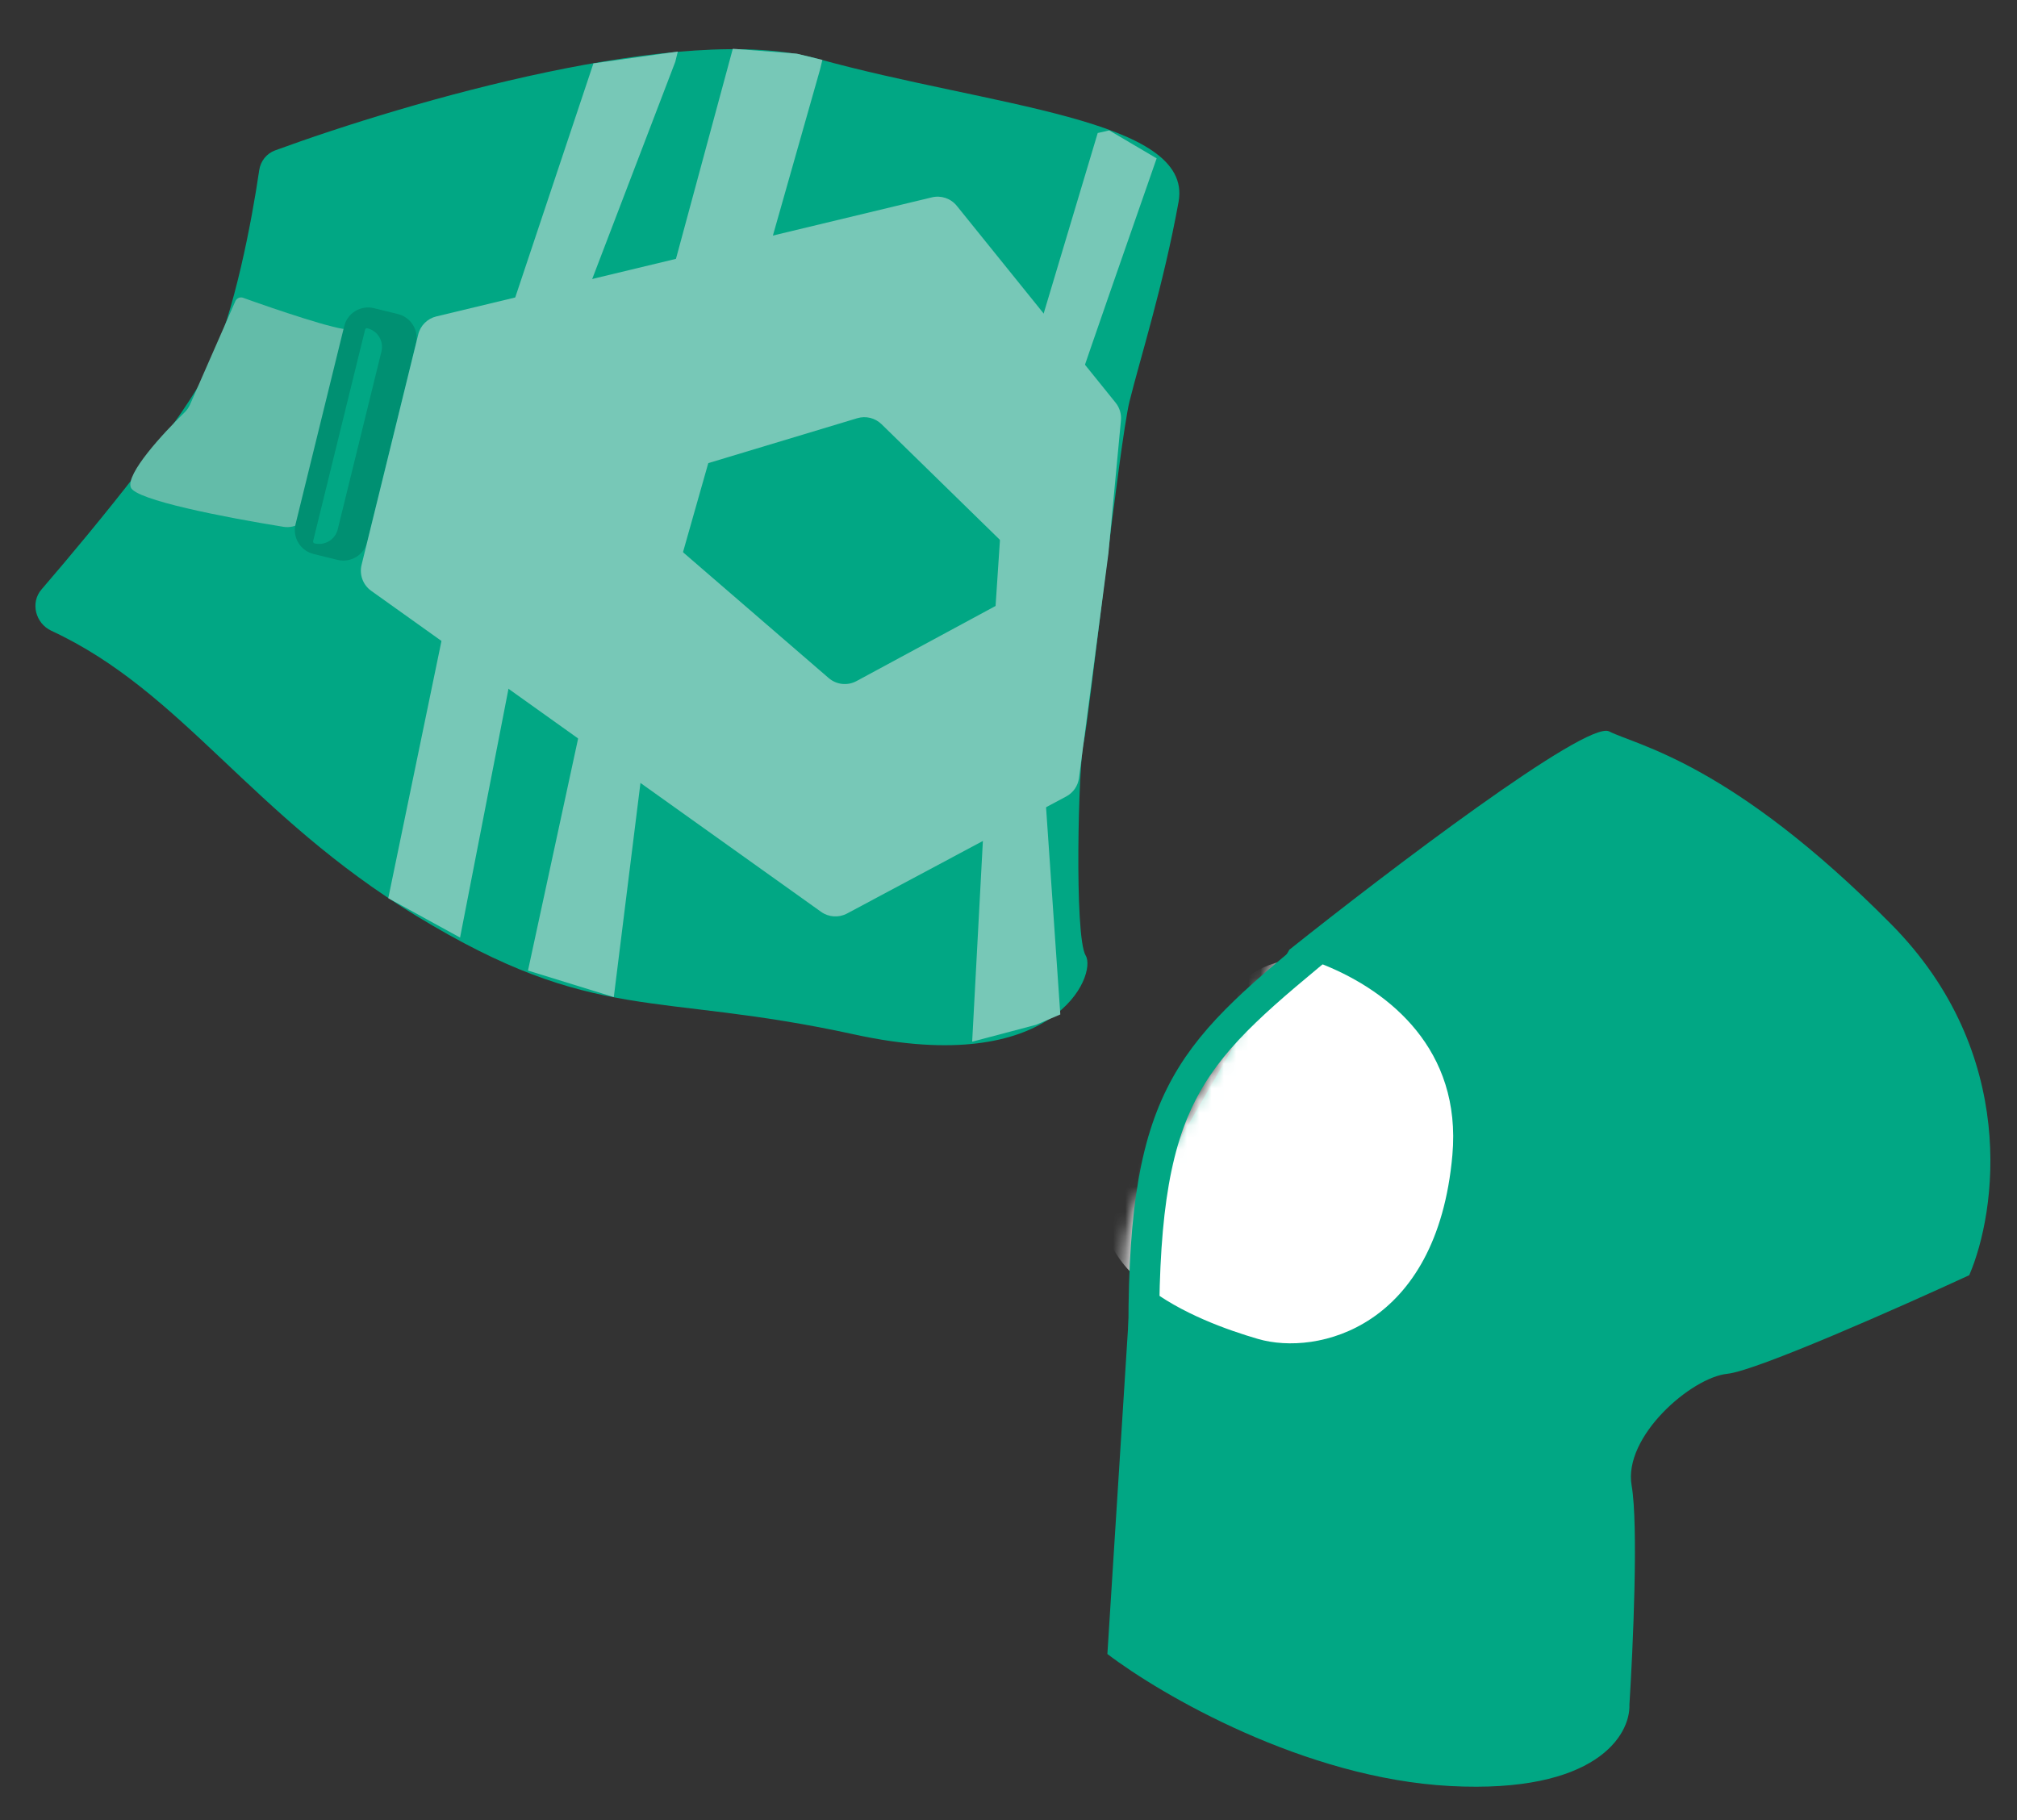
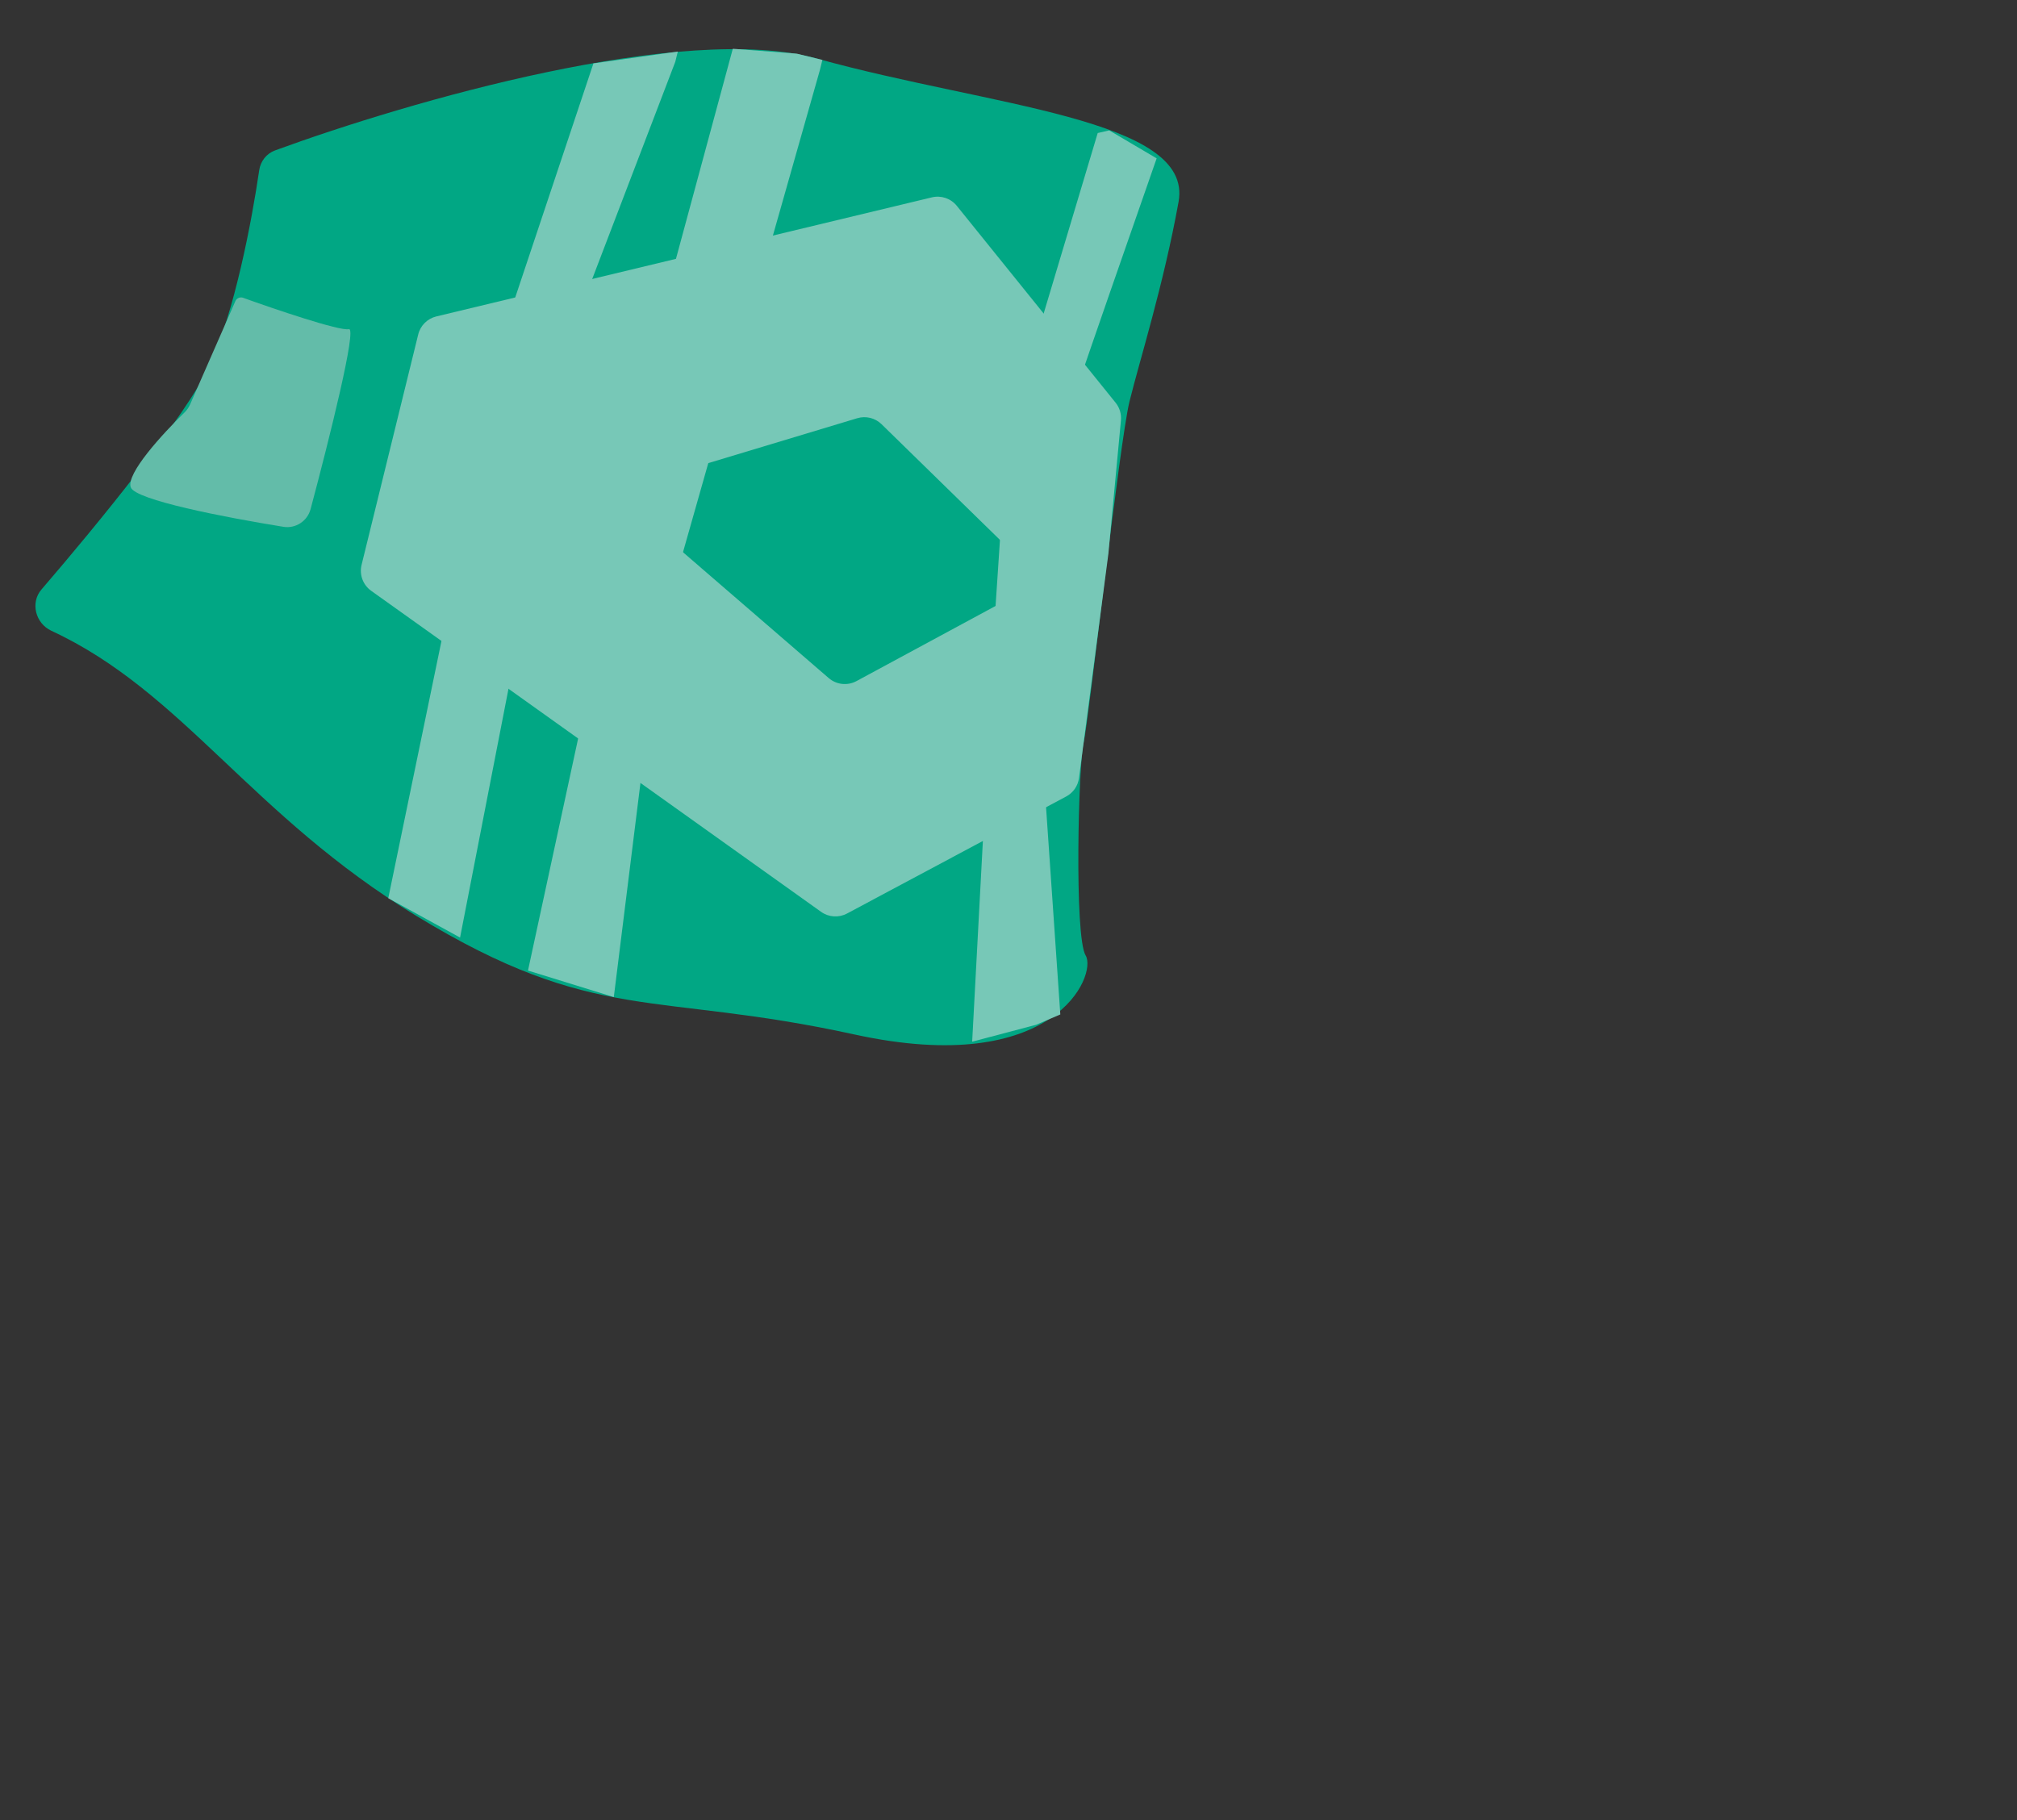
<svg xmlns="http://www.w3.org/2000/svg" width="164" height="148" viewBox="0 0 164 148" fill="none">
  <rect x="0" y="0" width="164" height="148" fill="#333333" stroke="none" />
  <mask id="mask0_3651_11165" style="mask-type:alpha" maskUnits="userSpaceOnUse" x="0" y="0" width="164" height="148">
    <rect width="164" height="148" fill="#FF0000" />
  </mask>
  <g mask="url(#mask0_3651_11165)">
    <path d="M17.043 29.724C15.114 33.839 8.019 42.535 3.373 47.933C2.446 49.009 2.888 50.695 4.177 51.292C14.875 56.257 20.378 66.275 33.865 74.484C48.462 83.371 53.131 80.544 69.475 84.118C85.819 87.693 89.217 79.254 88.275 77.698C87.332 76.142 87.692 62.099 88.101 60.433C88.511 58.767 91.019 35.979 91.838 32.648C92.657 29.316 94.608 23.171 95.829 16.406C97.05 9.64 80.509 8.667 66.452 4.771C55.595 1.762 33.242 8.247 22.364 12.231C21.669 12.486 21.183 13.108 21.076 13.841C20.475 17.973 19.058 25.426 17.043 29.724Z" fill="#01A784" />
    <path d="M28.367 26.766C27.619 26.935 22.294 25.126 19.724 24.2C19.483 24.141 19.235 24.264 19.136 24.491L15.451 32.897C15.343 33.141 15.189 33.36 14.997 33.546C13.213 35.279 10.235 38.529 10.633 39.63C11.005 40.658 18.228 42.059 23.04 42.837C24.04 42.999 24.994 42.374 25.255 41.395C26.801 35.595 29.044 26.613 28.367 26.766Z" fill="#63BCA9" />
-     <path d="M32.353 25.537C33.426 25.801 34.082 26.884 33.818 27.956L29.86 44.061C29.597 45.134 28.514 45.79 27.441 45.526L25.495 45.048C24.423 44.784 23.767 43.701 24.03 42.629L27.988 26.524C28.251 25.451 29.334 24.796 30.407 25.059L32.353 25.537ZM29.873 26.693C29.789 26.673 29.704 26.724 29.684 26.808L25.46 43.996C25.439 44.079 25.491 44.164 25.574 44.185C26.411 44.39 27.256 43.879 27.461 43.042L31.015 28.58C31.22 27.744 30.709 26.899 29.873 26.693Z" fill="#009072" />
    <path d="M53.535 51.939L66.662 5.706L66.867 4.873L64.785 4.362L59.583 3.966L54.766 21.772L49.363 49.148L42.93 78.921L49.908 81.077L53.535 51.939Z" fill="#77C8B7" />
    <path d="M47.496 24.401L54.907 5.025L55.112 4.192L48.251 5.156L41.571 25.153L36.263 50.344L31.57 73.037L37.408 76.238L47.496 24.401Z" fill="#77C8B7" />
    <path d="M84.327 27.269L89.254 10.816L90.189 10.604L94.046 12.877C92.058 18.57 88.062 30.041 87.98 30.375C87.898 30.708 85.737 50.284 84.667 60.031L86.213 82.491L84.241 83.331L79.046 84.704L80.883 50.269L81.374 42.882L84.327 27.269Z" fill="#77C8B7" />
    <path d="M75.773 16.048C76.524 15.868 77.312 16.137 77.797 16.738L90.707 32.744C91.035 33.15 91.191 33.668 91.142 34.187L90.121 45.032L87.732 63.264C87.648 63.904 87.26 64.463 86.691 64.767L68.869 74.284C68.199 74.641 67.383 74.589 66.765 74.148L30.18 48.041C29.514 47.565 29.204 46.731 29.399 45.935L34.005 27.196C34.183 26.47 34.753 25.904 35.48 25.73L75.773 16.048ZM71.676 34.492C71.155 33.983 70.398 33.798 69.701 34.008L53.331 38.942C51.821 39.398 51.407 41.34 52.6 42.371L67.381 55.137C68.01 55.68 68.909 55.778 69.639 55.383L82.328 48.529C83.515 47.888 83.74 46.281 82.775 45.338L71.676 34.492Z" fill="#77C8B7" />
-     <path d="M132.667 120.802C133.226 123.989 132.779 134.009 132.486 138.621C132.57 141.085 129.774 145.856 117.923 145.232C106.072 144.607 94.397 137.813 90.04 134.495L92.292 98.963L104.836 77.227C112.738 70.925 129.001 58.552 130.835 59.474C133.127 60.628 140.784 62.031 153.777 75.16C164.172 85.662 162.334 98.559 160.116 103.694C154.54 106.267 142.803 111.473 140.453 111.709C137.516 112.006 131.969 116.817 132.667 120.802Z" fill="#01A784" />
    <mask id="mask1_3651_11165" style="mask-type:alpha" maskUnits="userSpaceOnUse" x="89" y="59" width="73" height="87">
-       <path d="M132.163 120.7C132.722 123.887 132.275 133.908 131.982 138.519C132.066 140.983 129.27 145.755 117.419 145.13C108.251 144.647 99.187 140.471 93.537 137.069C90.958 135.516 89.651 132.589 89.841 129.585L91.655 100.965C91.743 99.581 92.149 98.236 92.842 97.035L103.48 78.601C104.043 77.626 104.778 76.767 105.662 76.07C113.925 69.543 128.595 58.499 130.331 59.373C132.623 60.526 140.28 61.93 153.273 75.058C161.887 83.762 162.101 94.11 160.659 100.322C160.157 102.481 158.502 104.109 156.481 105.019C150.477 107.723 141.918 111.409 139.949 111.608C137.012 111.904 131.465 116.716 132.163 120.7Z" fill="#97B1D5" />
-     </mask>
+       </mask>
    <g mask="url(#mask1_3651_11165)">
      <path d="M118.091 93.934C118.857 85.317 112.936 80.616 107.726 78.49C105.069 77.407 102.125 78.396 100.224 80.545C96.945 84.251 92.737 89.671 90.482 94.74C86.612 103.437 97.502 107.482 102.291 108.878C107.08 110.274 116.839 108.004 118.091 93.934Z" fill="white" />
    </g>
-     <path d="M108.498 76C96.996 85.5 93 88.5 93 108" stroke="#01A784" stroke-width="2.5" />
  </g>
</svg>